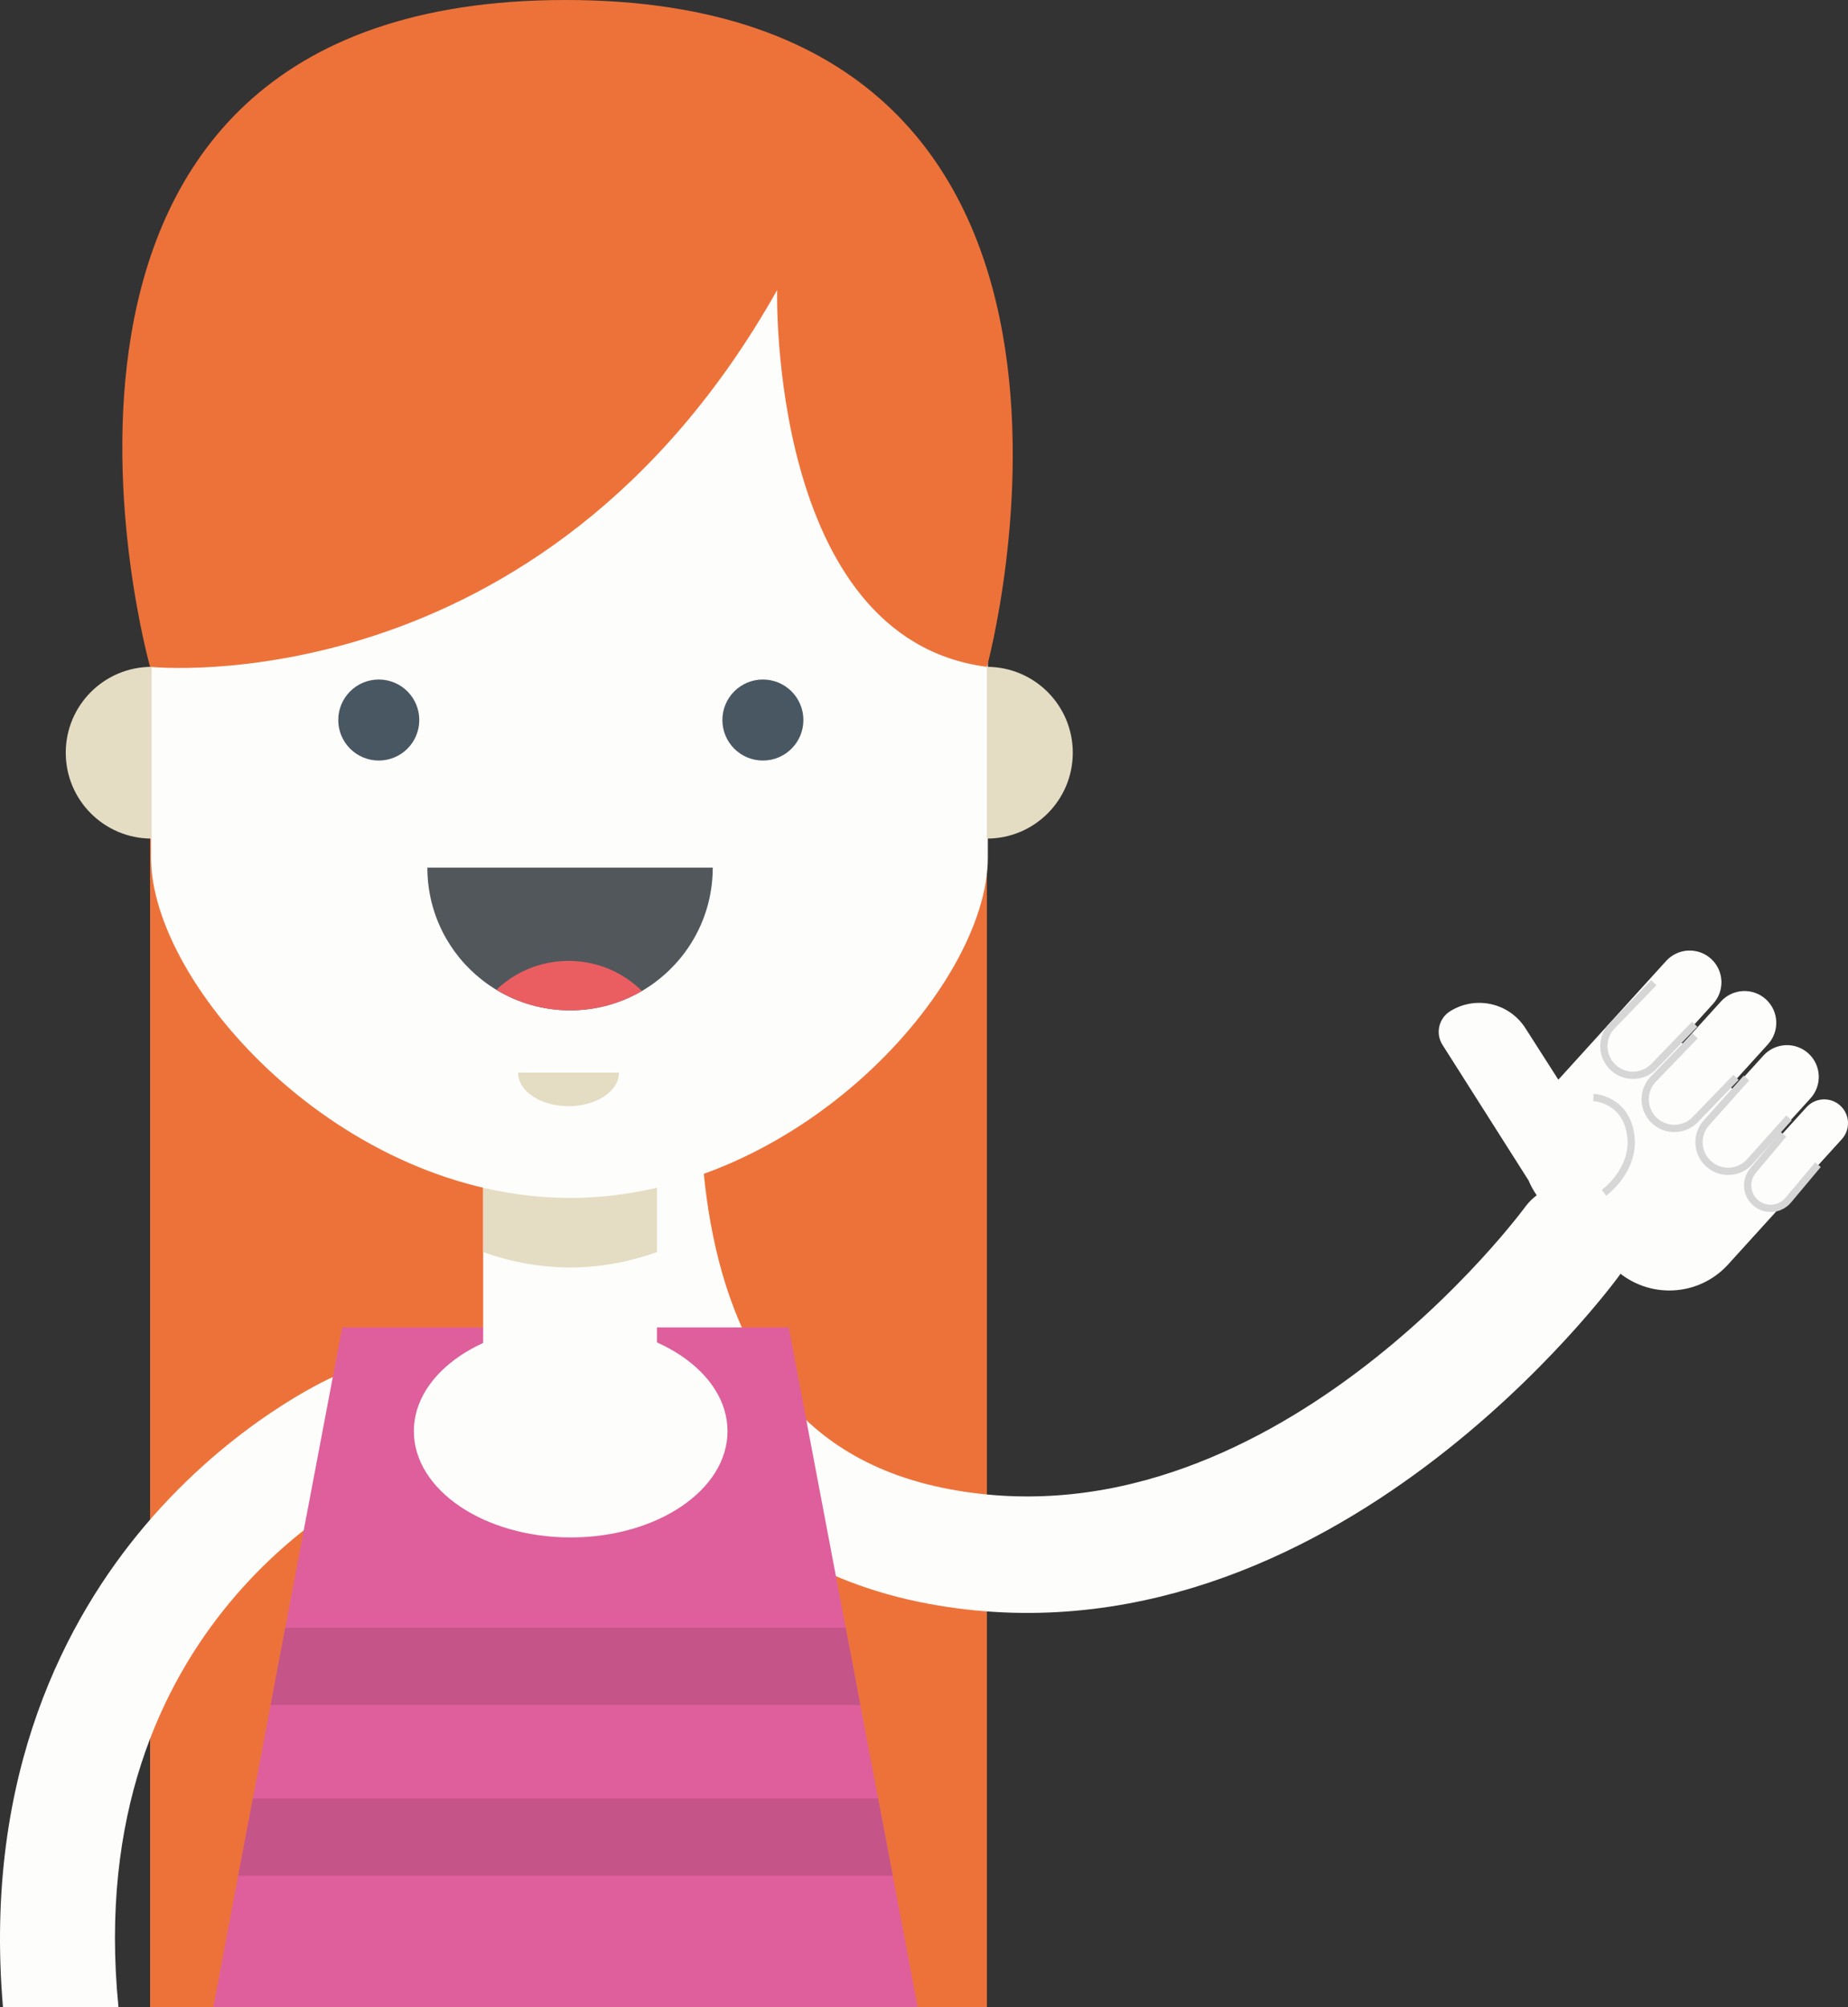
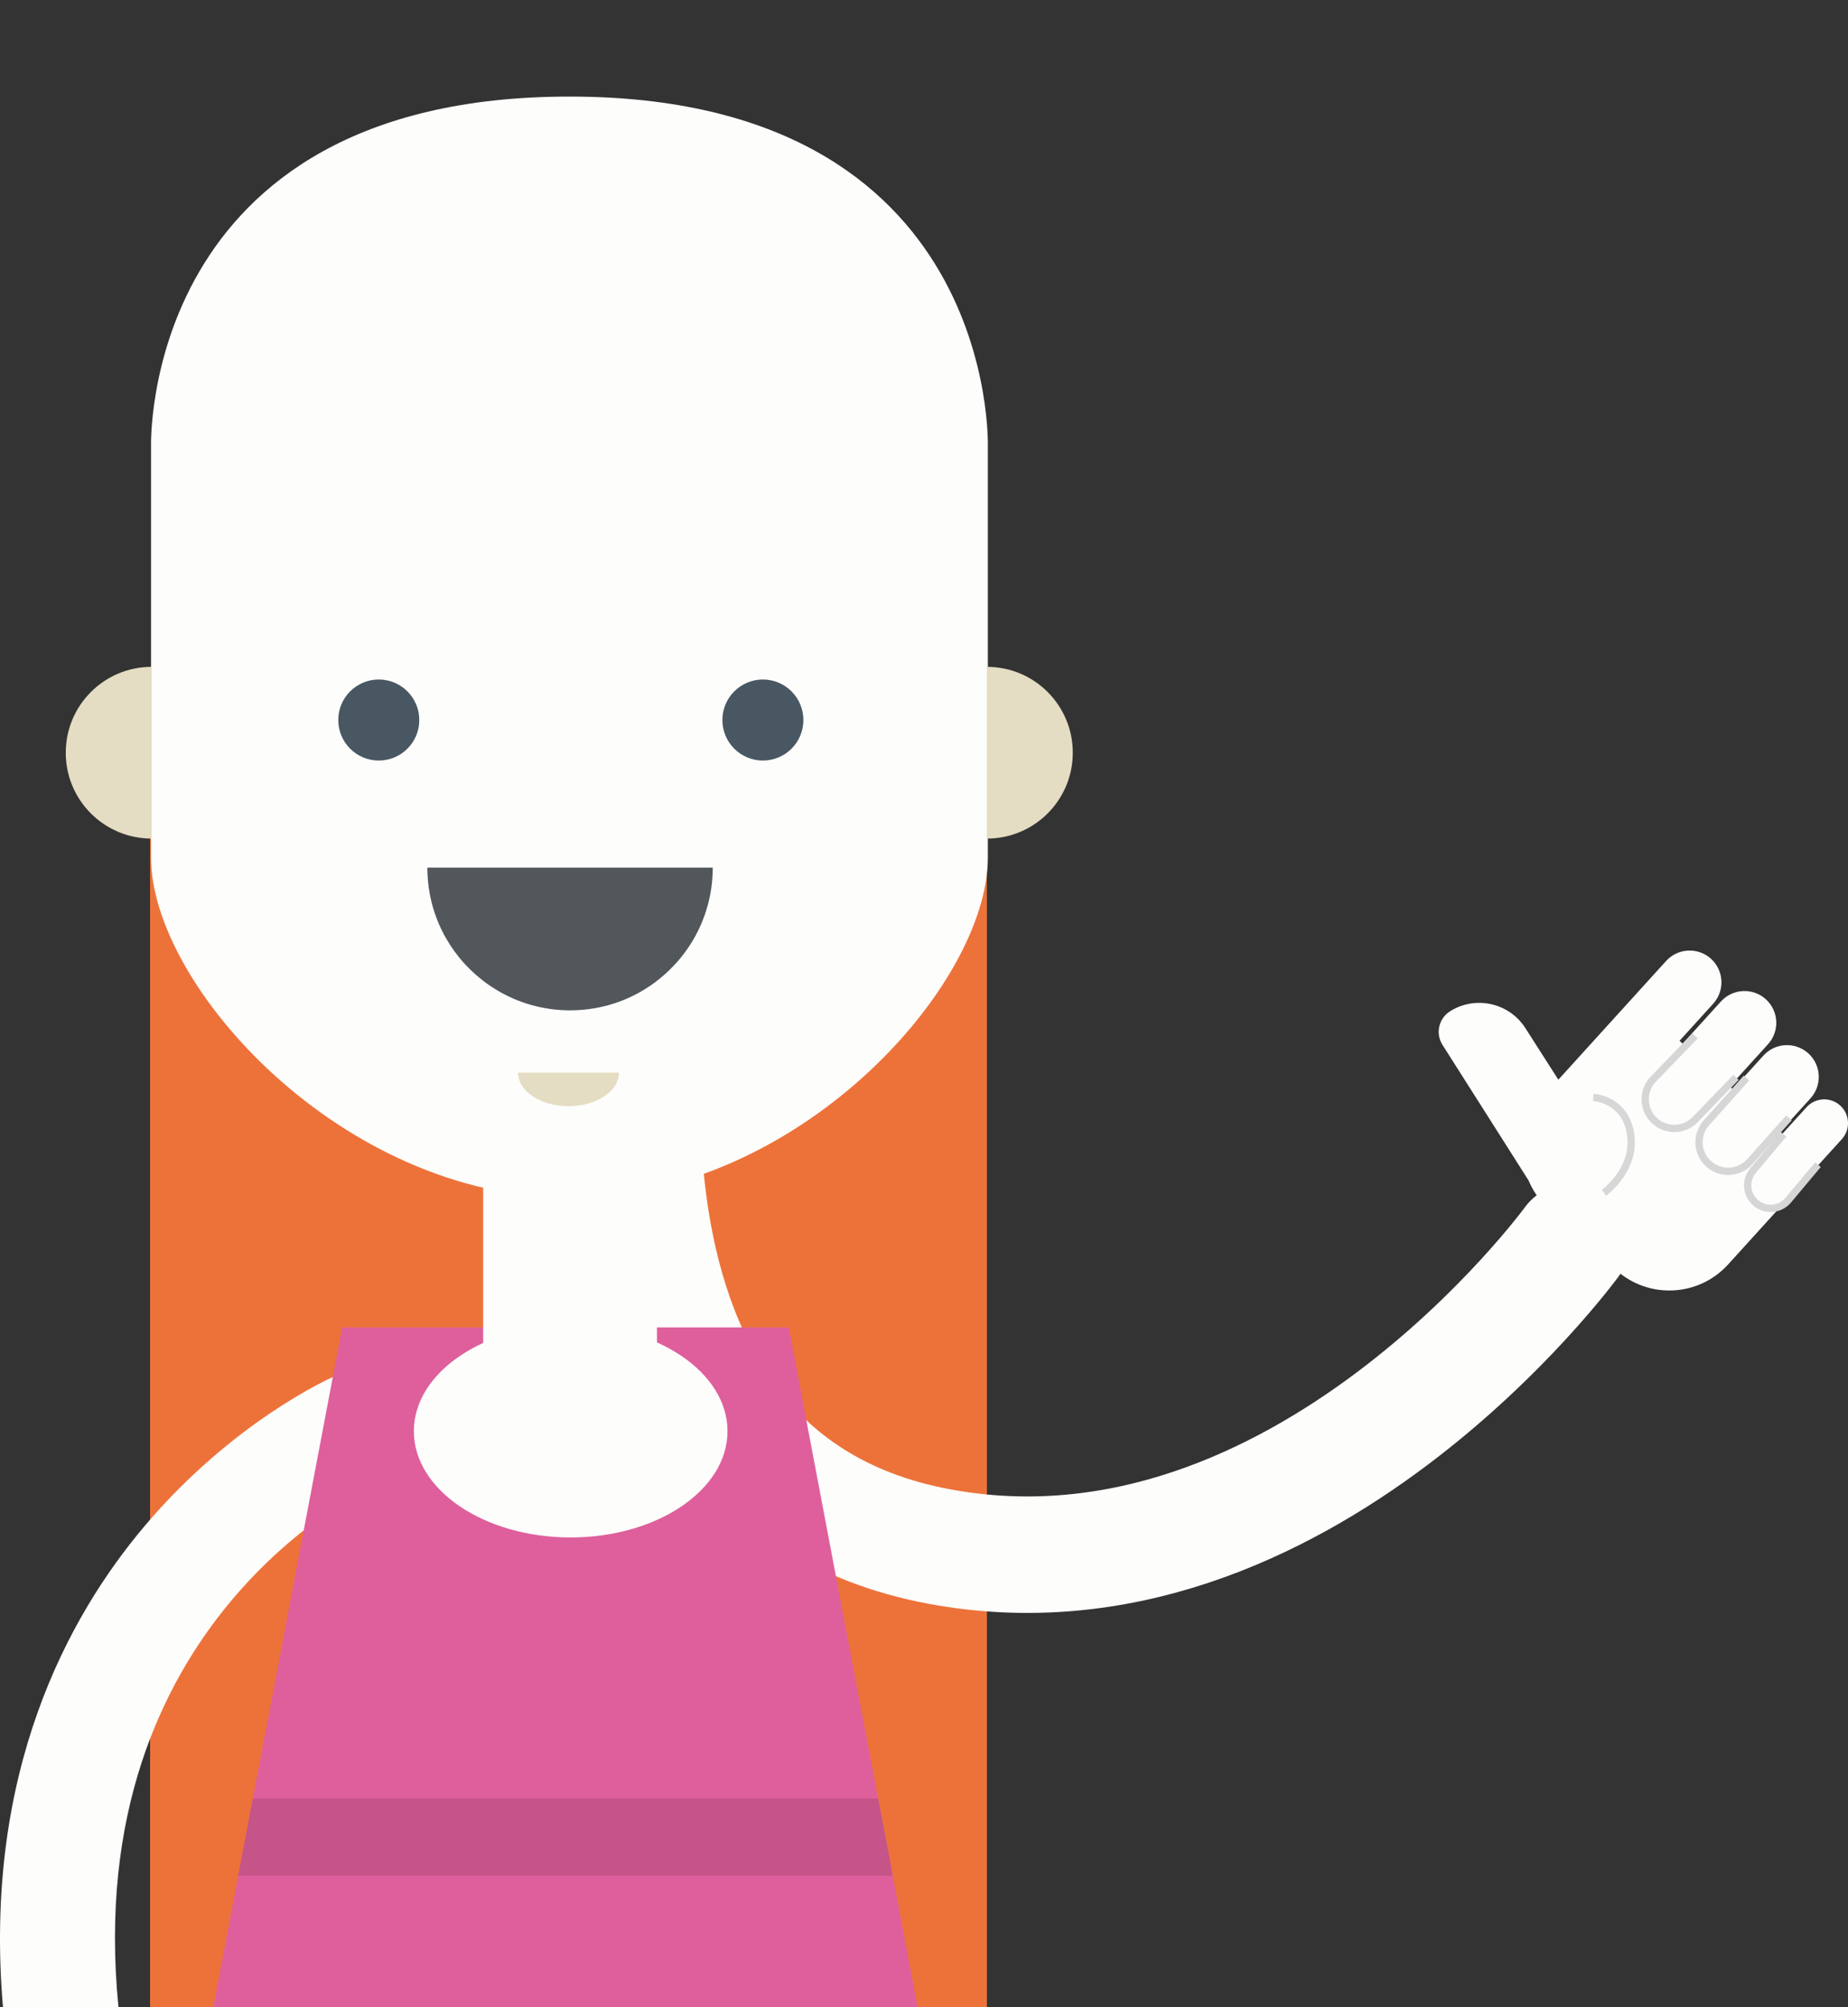
<svg xmlns="http://www.w3.org/2000/svg" version="1.1" id="Capa_1" x="0px" y="0px" width="520.244px" height="565px" viewBox="0 0 520.244 565" enable-background="new 0 0 520.244 565" xml:space="preserve">
  <rect x="0" y="0" width="520.244" height="565" fill="#333333" stroke="none" />
  <g>
    <rect x="42.25" y="187.72" fill="#ED723A" width="235.578" height="377.273" />
    <path fill="none" stroke="#FDFDFB" stroke-width="32.793" stroke-linecap="round" stroke-miterlimit="10" d="M185.396,259.411   c0,0-33.565,155.053,79.111,175.965C366.27,454.27,442.51,349.547,442.51,349.547" />
    <path fill="#FDFDFB" d="M106.908,417.198C103.232,418.851,22.61,456.597,33.348,565H0.833   c-5.618-65.907,18.239-109.841,39.904-135.444c24.747-29.277,51.928-41.461,53.081-41.956c8.173-3.62,17.742,0.088,21.336,8.266   C118.765,404.047,115.066,413.582,106.908,417.198" />
    <polygon fill="#DE5F9B" points="258.328,565 60.063,565 67.06,528.014 71.176,506.297 76.188,479.968 80.303,458.245    96.34,373.678 222.045,373.678 238.08,458.245 242.202,479.968 247.205,506.297 251.323,528.014  " />
    <path fill="#FDFDFB" d="M184.944,320.982v68.303c0,0-2.387,21.228-24.467,21.228c-22.072,0-24.457-21.228-24.457-21.228v-68.303   H184.944z" />
-     <path fill="#E4DCC3" d="M184.944,320.982v31.492c-7.833,2.768-16.021,4.328-24.454,4.328c-8.436,0-16.645-1.561-24.47-4.328   v-31.492H184.944z" />
    <path fill="#FDFDFB" d="M278.095,125.697v115.748c0,36.121-53.521,95.779-117.604,95.779c-64.089,0-117.969-59.658-117.969-95.779   V125.697c0,0-3.019-98.512,117.793-98.512C281.113,27.185,278.095,125.697,278.095,125.697" />
    <path fill="#52575C" d="M200.65,244.24c0,12.913-6.074,24.399-15.538,31.736c-1.378,1.109-2.858,2.086-4.388,2.99   c-5.941,3.472-12.85,5.453-20.234,5.453c-7.588,0-14.704-2.106-20.757-5.78c-1.41-0.853-2.771-1.786-4.067-2.815   c-9.358-7.337-15.355-18.746-15.355-31.583H200.65z" />
-     <path fill="#EA5E62" d="M180.716,278.966c-5.933,3.472-12.834,5.456-20.226,5.456c-7.588,0-14.704-2.117-20.757-5.784   c5.3-5.047,12.474-8.143,20.326-8.143C168.105,270.496,175.385,273.713,180.716,278.966" />
    <path fill="#E4DCC3" d="M42.688,187.72v48.349c-13.351,0-24.178-10.815-24.178-24.173C18.51,198.541,29.337,187.72,42.688,187.72" />
    <path fill="#E4DCC3" d="M277.828,187.72v48.349c13.355,0,24.181-10.815,24.181-24.173   C302.009,198.541,291.184,187.72,277.828,187.72" />
    <path fill="#E4DCC3" d="M174.245,301.952c0,5.229-6.354,9.448-14.209,9.448c-7.837,0-14.189-4.22-14.189-9.448H174.245z" />
-     <path fill="#ED723A" d="M42.25,187.72c0,0,110.325,11.642,176.528-106.061c0,0-2.532,98.098,59.061,106.061   c0,0,51.288-187.72-118.644-187.72C-10.744,0,42.25,187.72,42.25,187.72" />
    <path fill="#485762" d="M118.036,202.696c0,6.297-5.099,11.401-11.408,11.401c-6.301,0-11.4-5.104-11.4-11.401   c0-6.301,5.1-11.406,11.4-11.406C112.938,191.29,118.036,196.395,118.036,202.696" />
    <path fill="#485762" d="M226.168,202.696c0,6.297-5.101,11.401-11.401,11.401s-11.4-5.104-11.4-11.401   c0-6.301,5.1-11.406,11.4-11.406S226.168,196.395,226.168,202.696" />
    <path fill="#FDFDFB" d="M204.807,402.887c0,16.52-19.774,29.915-44.153,29.915c-24.387,0-44.146-13.396-44.146-29.915   c0-16.522,19.759-29.917,44.146-29.917C185.032,372.97,204.807,386.364,204.807,402.887" />
-     <polygon fill="#C55489" points="242.202,479.965 76.178,479.965 80.296,458.245 238.08,458.245  " />
    <polygon fill="#C55489" points="251.323,528.014 67.06,528.014 71.176,506.297 247.205,506.297  " />
    <path fill="#FDFDFB" d="M497.732,293.947c3.32-3.658,3.049-9.316-0.609-12.642c-3.665-3.324-9.323-3.046-12.647,0.614   l-10.783,11.882l-0.882-0.8l9.48-10.448c3.321-3.66,3.052-9.321-0.606-12.642l0,0c-3.664-3.324-9.318-3.049-12.643,0.609   L438.7,303.94l-9.225-14.43c-4.547-7.205-14.059-9.358-21.273-4.82l0,0c-3.186,2.015-4.142,6.234-2.129,9.426l24.266,38.226   c1.226,2.931,3.092,5.645,5.597,7.92l18.967,17.215c9.151,8.304,23.295,7.619,31.594-1.526l32.007-35.264   c2.492-2.74,2.283-6.98-0.456-9.467l0,0c-2.737-2.49-6.98-2.28-9.471,0.458l-6.862,7.561l-0.632-0.573l8.61-9.484   c3.322-3.662,3.053-9.322-0.607-12.646c-3.663-3.321-9.324-3.048-12.647,0.61l-8.61,9.488l-0.88-0.801L497.732,293.947z" />
-     <path fill="none" stroke="#D7D6D6" stroke-width="2.05" stroke-miterlimit="10" d="M477.088,288.323L465.614,300.2   c-3.146,3.258-8.334,3.35-11.592,0.205c-0.232-0.224-0.448-0.468-0.657-0.712c-2.593-3.175-2.466-7.863,0.453-10.883l11.757-12.169   " />
    <path fill="none" stroke="#D7D6D6" stroke-width="2.05" stroke-miterlimit="10" d="M488.723,303.282l-11.479,11.876   c-3.142,3.26-8.338,3.352-11.591,0.204c-0.239-0.225-0.454-0.465-0.658-0.713c-2.595-3.175-2.466-7.862,0.451-10.882l11.757-12.169   " />
    <path fill="none" stroke="#D7D6D6" stroke-width="2.05" stroke-miterlimit="10" d="M503.627,314.693L492.611,327   c-3.019,3.379-8.198,3.67-11.578,0.651c-0.237-0.217-0.463-0.451-0.679-0.688c-2.714-3.073-2.767-7.761,0.032-10.892l11.283-12.609   " />
    <path fill="none" stroke="#D7D6D6" stroke-width="2.05" stroke-miterlimit="10" d="M511.787,327.865l-8.366,9.986   c-2.3,2.733-6.381,3.097-9.111,0.801c-0.2-0.167-0.385-0.34-0.562-0.526c-2.217-2.351-2.369-6.045-0.244-8.585l8.577-10.23" />
    <path fill="none" stroke="#D6D7D6" stroke-width="2.05" stroke-miterlimit="10" d="M448.564,308.951c0,0,9.36,0.346,10.56,11.007   c1.075,9.576-7.585,15.834-7.585,15.834" />
  </g>
</svg>